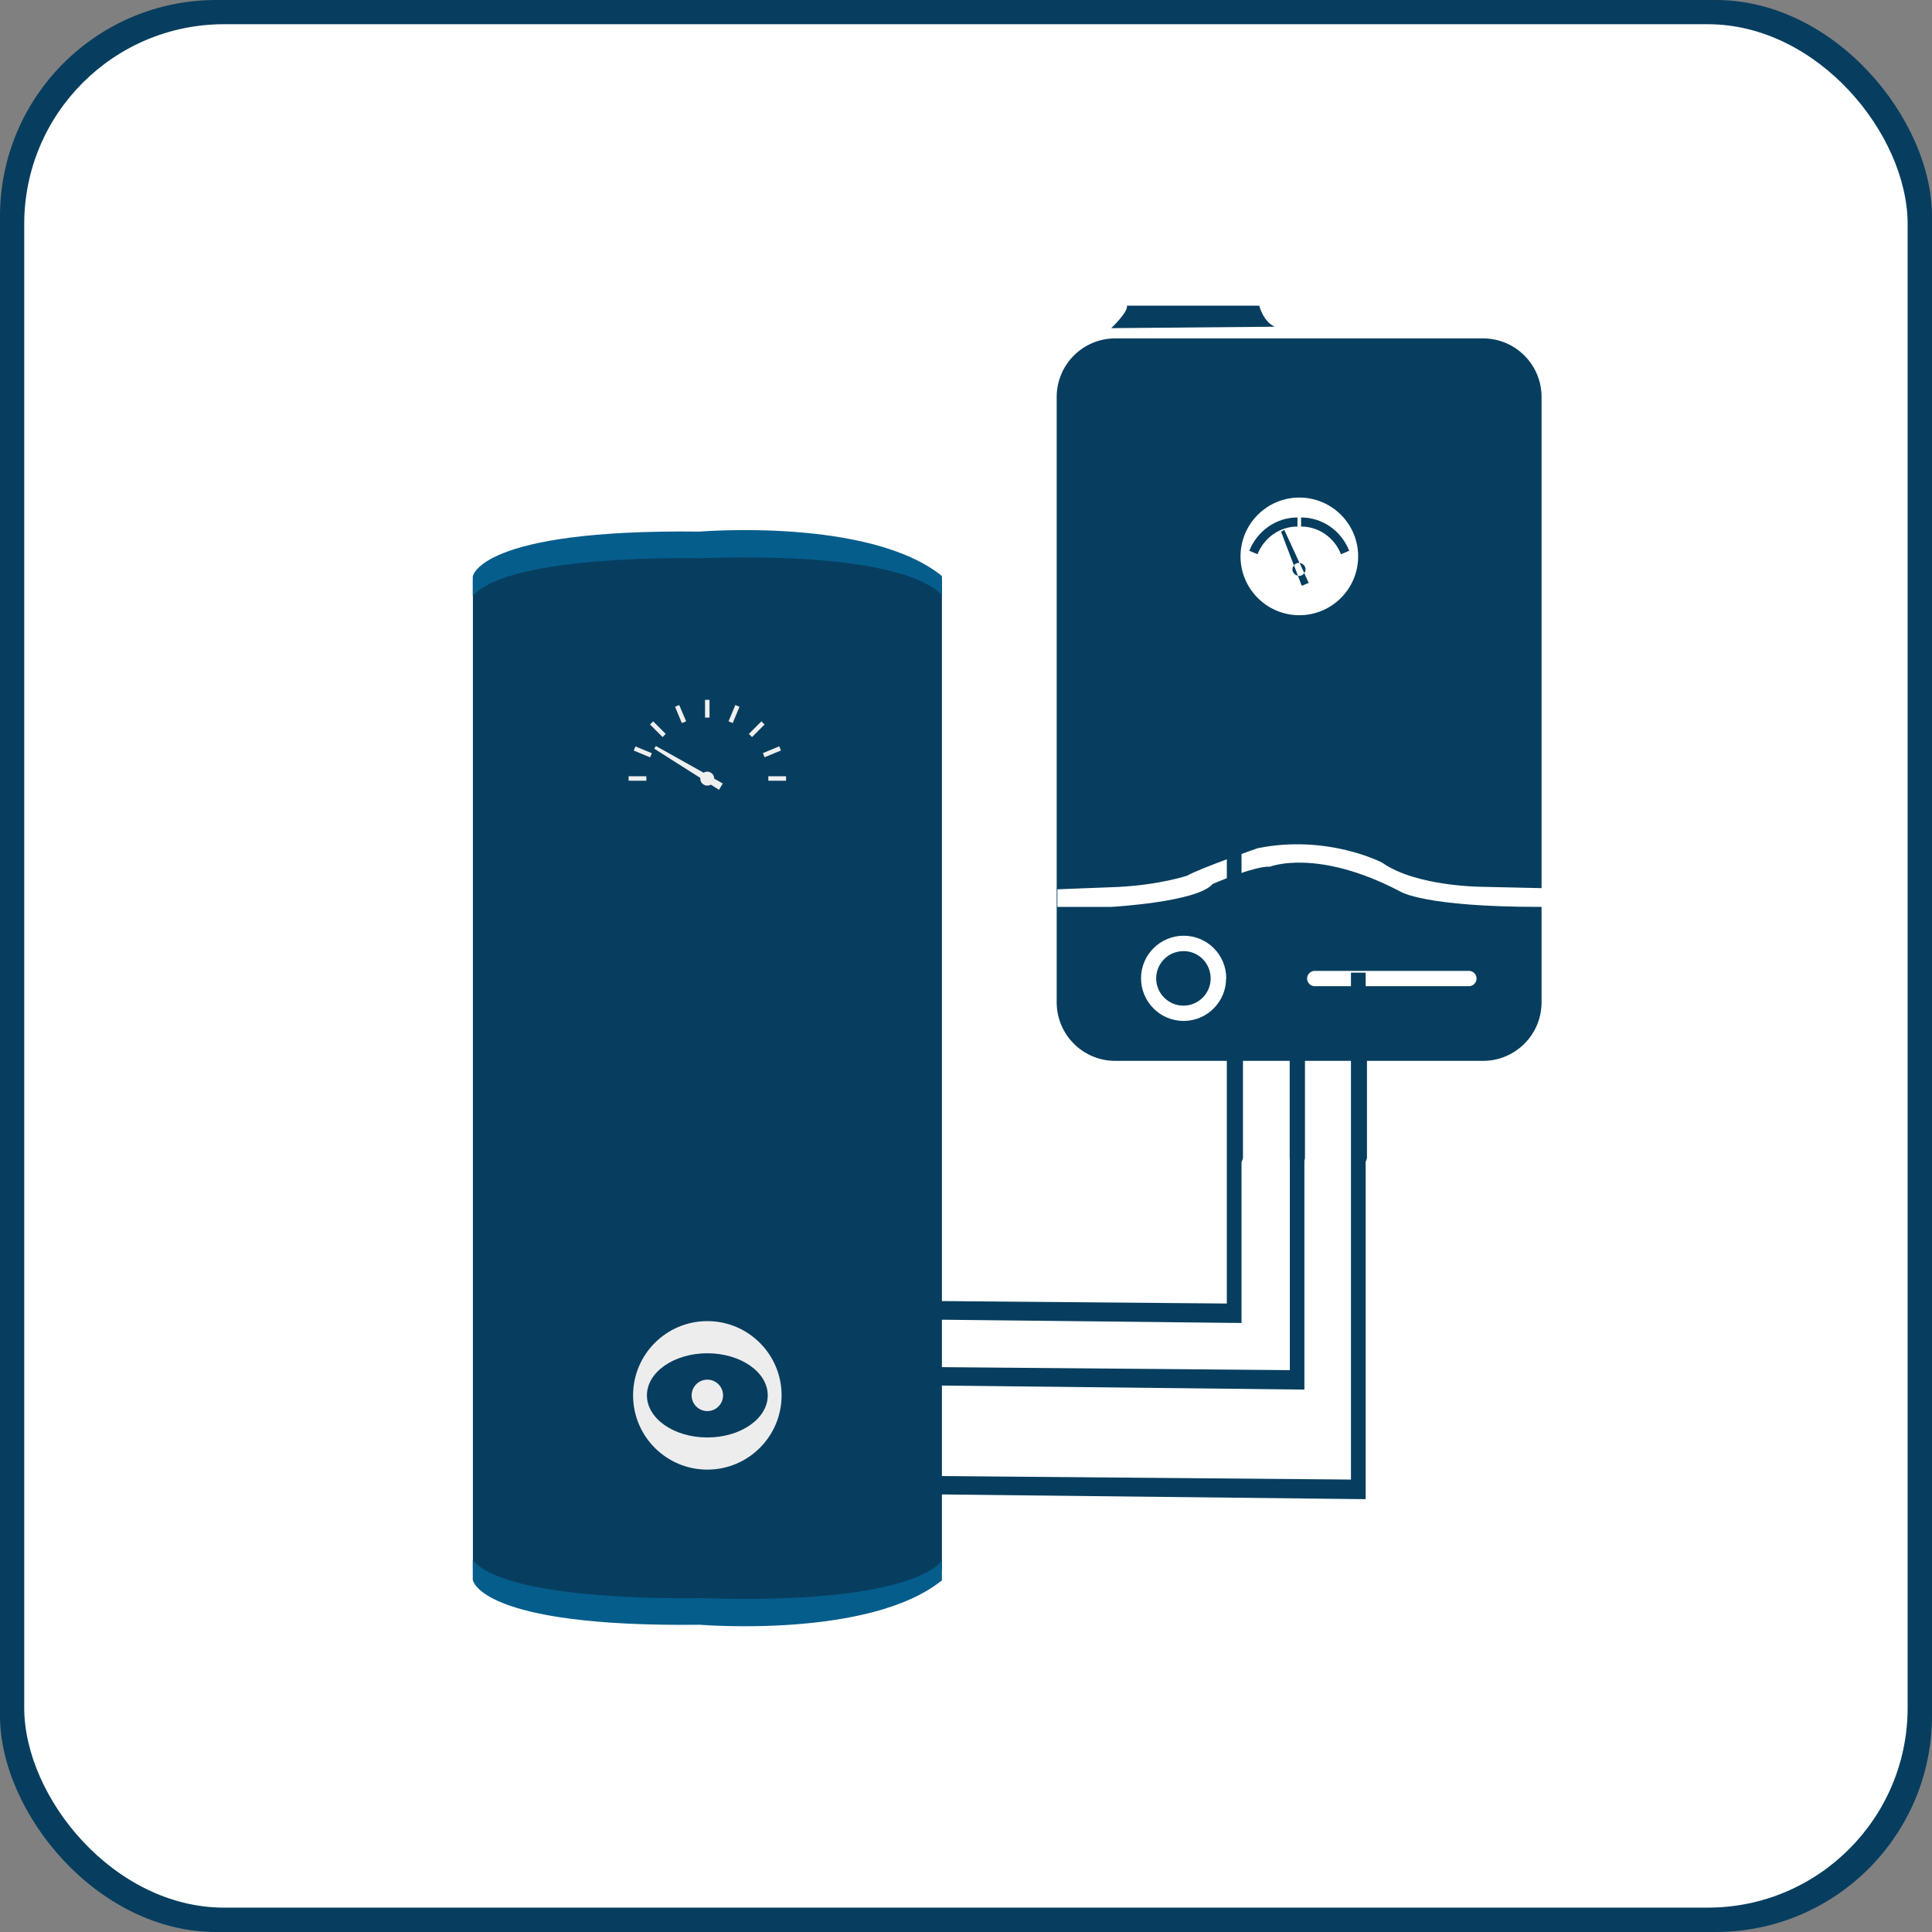
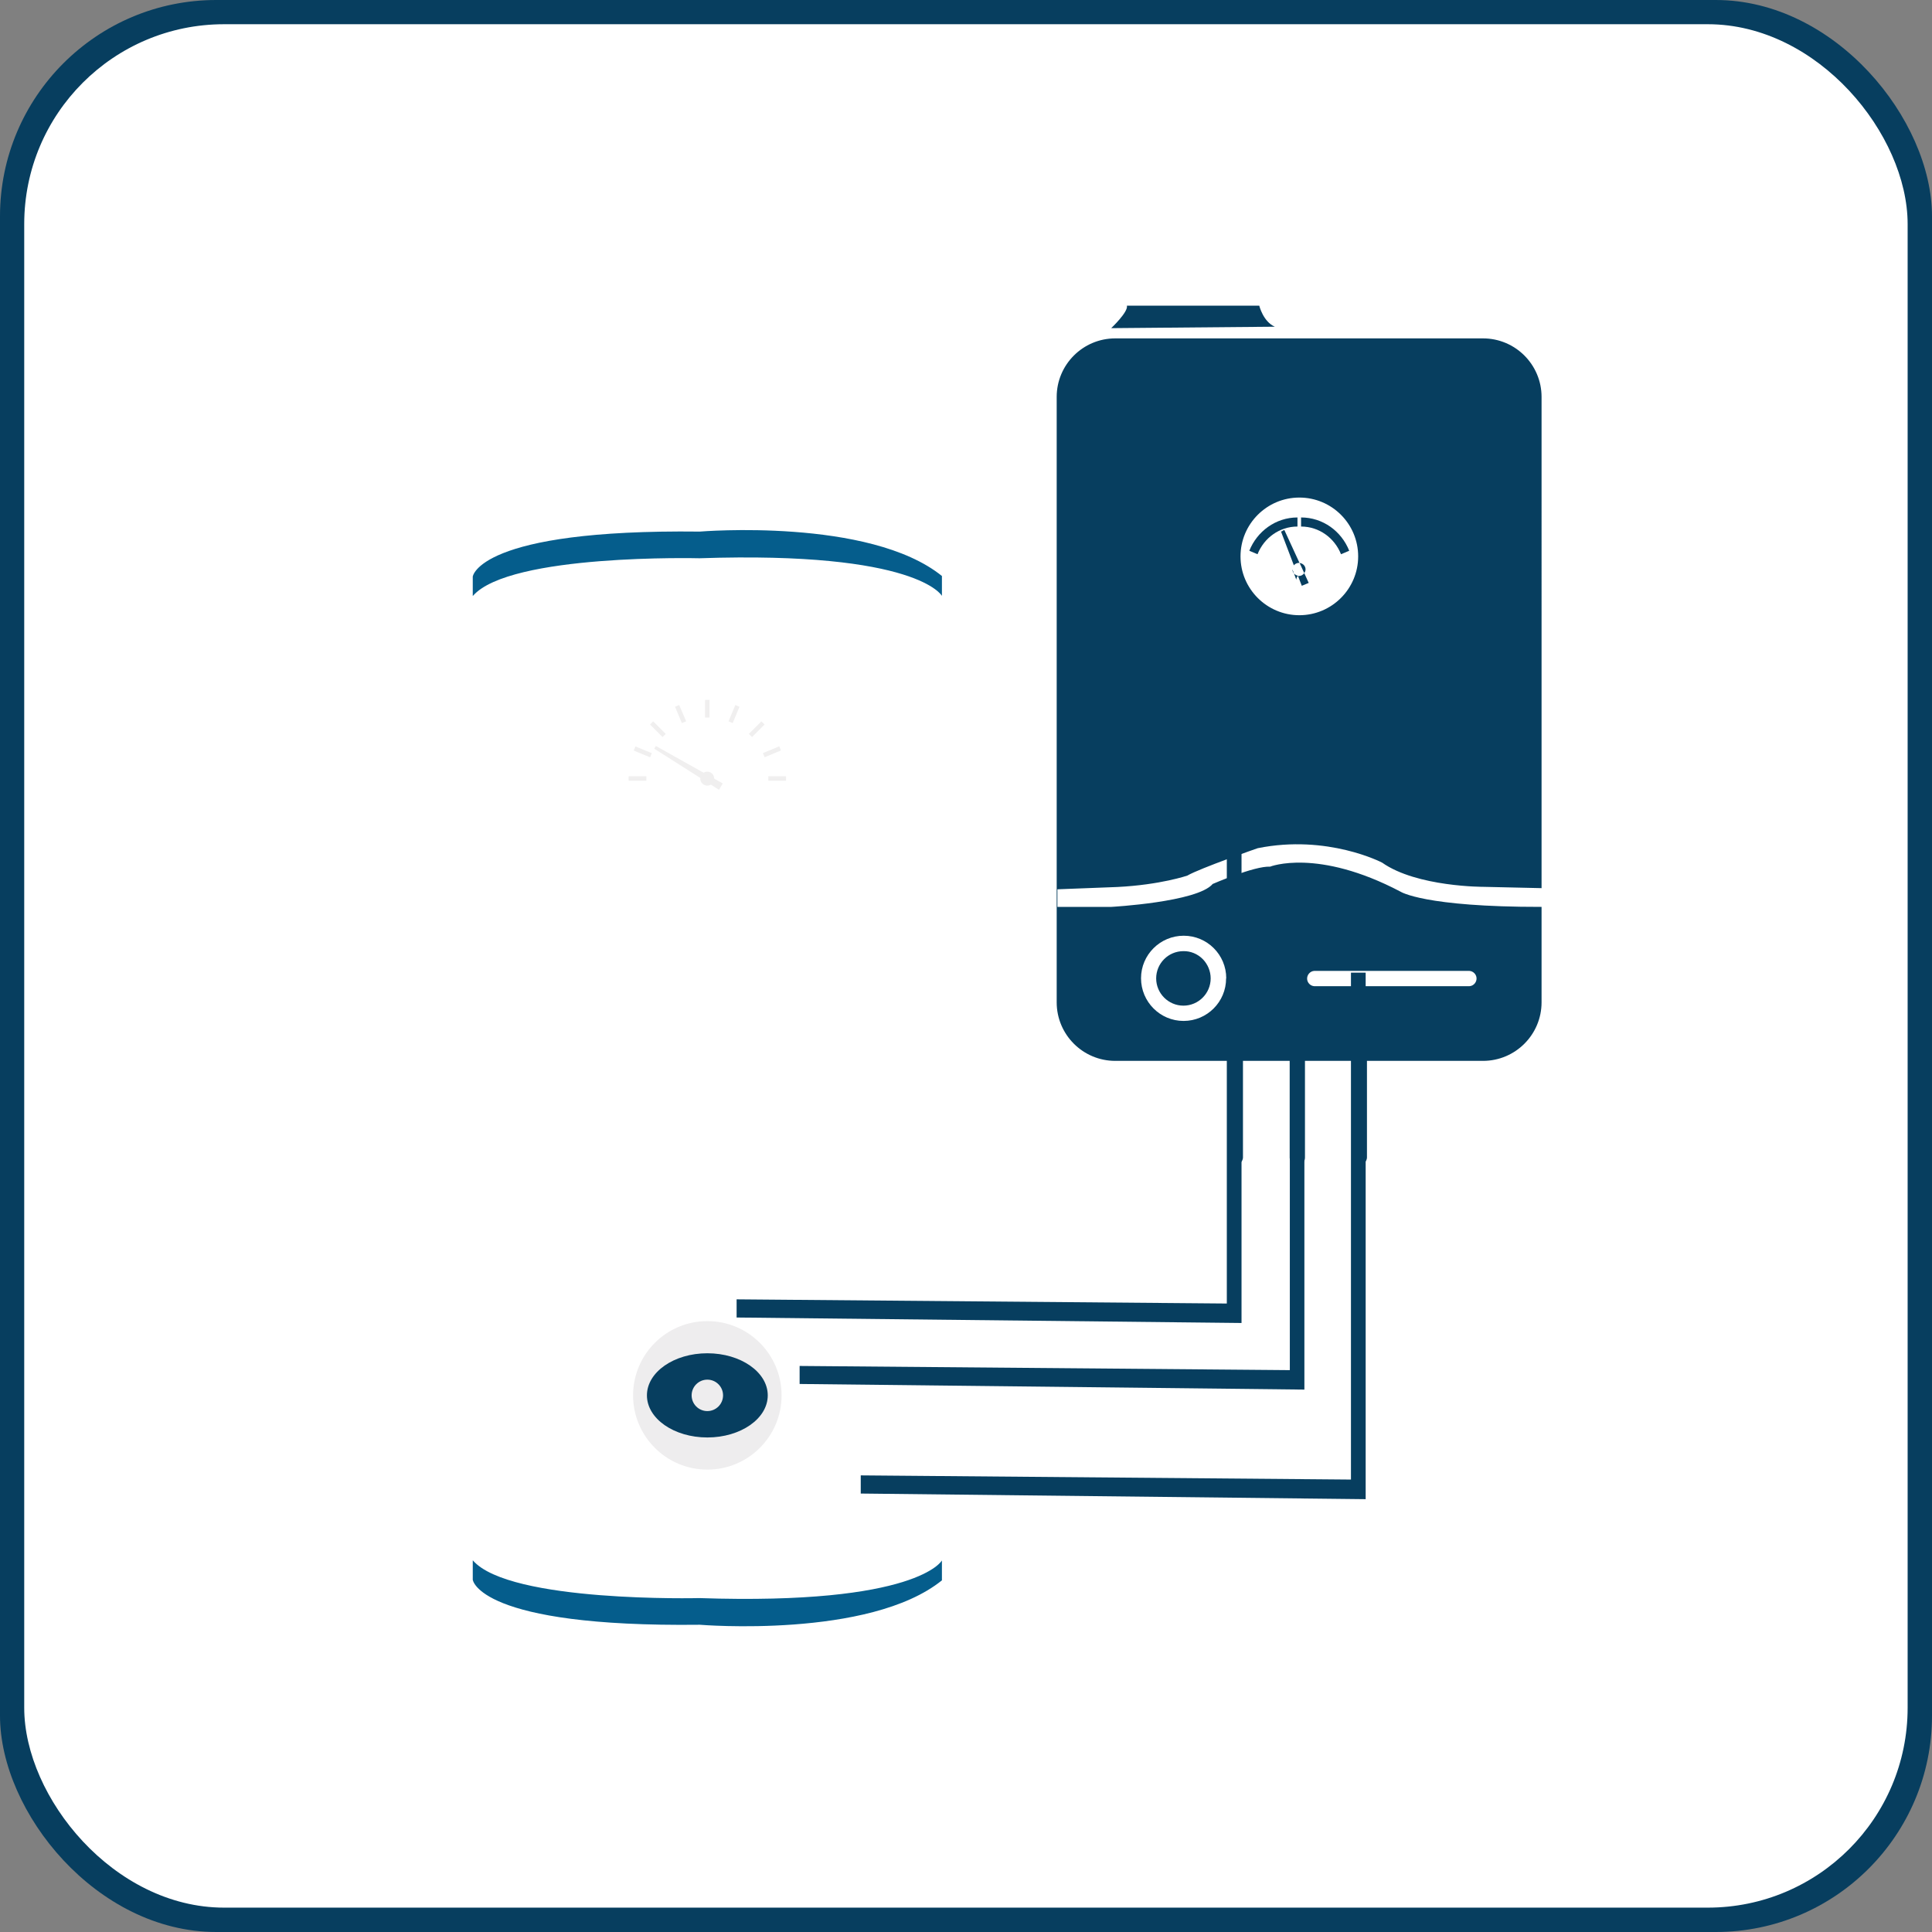
<svg xmlns="http://www.w3.org/2000/svg" id="Layer_2" data-name="Layer 2" viewBox="0 0 134 134">
  <rect x="0" y="0" width="134" height="134" fill="#808080" stroke="none" />
  <defs>
    <style>
      .cls-1 {
        fill: #055d8c;
      }

      .cls-2 {
        fill: #fff;
      }

      .cls-3 {
        fill: #f0efef;
      }

      .cls-4 {
        fill: #073e5f;
      }

      .cls-5 {
        fill: #eeedee;
      }
    </style>
  </defs>
  <g id="Layer_1-2" data-name="Layer 1">
    <g id="Group_53" data-name="Group 53">
      <g id="Rectangle_38" data-name="Rectangle 38">
        <g>
          <rect class="cls-4" width="134" height="134" rx="15" ry="15" />
          <rect class="cls-2" x="1.68" y="1.68" width="130.63" height="130.63" rx="13.86" ry="13.86" />
        </g>
      </g>
    </g>
    <path class="cls-2" d="m52.41,93.17c0,2.27-1.84,4.11-4.11,4.11s-4.11-1.84-4.11-4.11,1.84-4.11,4.11-4.11,4.11,1.84,4.11,4.11Z" />
    <g>
      <polygon class="cls-4" points="55.46 94.74 89.46 95.03 89.46 59.87 90.47 59.87 90.47 96.38 55.46 95.99 55.46 94.74" />
      <polygon class="cls-4" points="51.09 90.12 85.09 90.41 85.09 55.25 86.11 55.25 86.11 91.76 51.09 91.38 51.09 90.12" />
      <g>
-         <path class="cls-4" d="m65.33,108.77c0,3.1-32.53,3.1-32.53,0V40.19c10.84-3.1,21.69-3.1,32.53,0v68.58Z" />
        <path class="cls-1" d="m32.79,41.33v-1.34s.39-3.3,15.75-3.12c0,0,11.76-.98,16.79,3.08v1.38s-1.67-3.12-16.82-2.61c0,0-13.16-.33-15.71,2.61Z" />
        <path class="cls-1" d="m32.79,108.23v1.34s.39,3.3,15.75,3.12c0,0,11.76.98,16.79-3.08v-1.38s-1.67,3.12-16.82,2.61c0,0-13.16.33-15.71-2.61Z" />
      </g>
      <circle class="cls-5" cx="49.06" cy="96.78" r="5.15" />
      <ellipse class="cls-4" cx="49.06" cy="96.78" rx="4.19" ry="2.92" />
      <circle class="cls-5" cx="49.06" cy="96.78" r="1.09" />
      <g>
        <path class="cls-3" d="m48.81,54.42c.23.14.53.06.66-.17s.06-.53-.17-.66c-.23-.14-.53-.06-.66.17-.14.23-.06.53.17.66Z" />
        <rect class="cls-3" x="48.9" y="48.54" width=".31" height="1.23" />
        <polygon class="cls-3" points="51.29 49.02 51 48.9 50.53 50.03 50.82 50.15 51.29 49.02" />
        <rect class="cls-3" x="51.87" y="50.42" width="1.23" height=".31" transform="translate(-20.39 51.94) rotate(-45.01)" />
        <rect class="cls-3" x="52.92" y="51.99" width="1.23" height=".31" transform="translate(-15.89 24.49) rotate(-22.53)" />
        <rect class="cls-3" x="53.29" y="53.84" width="1.23" height=".31" />
        <rect class="cls-3" x="43.6" y="53.84" width="1.23" height=".31" />
        <rect class="cls-3" x="44.43" y="51.53" width=".31" height="1.23" transform="translate(-20.67 73.34) rotate(-67.46)" />
        <rect class="cls-3" x="45.48" y="49.96" width=".31" height="1.23" transform="translate(-22.4 47.06) rotate(-44.98)" />
        <polygon class="cls-3" points="47.59 50.03 47.11 48.9 46.82 49.02 47.29 50.15 47.59 50.03" />
        <polygon class="cls-3" points="49.87 54.78 50.13 54.34 45.49 51.74 45.38 51.93 49.87 54.78" />
      </g>
      <polygon class="cls-4" points="59.7 102.33 93.7 102.62 93.7 67.46 94.72 67.46 94.72 103.98 59.7 103.59 59.7 102.33" />
    </g>
    <g>
      <path class="cls-4" d="m87.34,21.2h-9.18c.11.43-1.09,1.56-1.09,1.56l11.35-.1c-.81-.35-1.08-1.46-1.08-1.46Z" />
      <path class="cls-4" d="m90.02,39.93l.27.7.24-.1.24-.1-.31-.68c-.08.12-.21.2-.37.2-.03,0-.05-.01-.08-.02Z" />
-       <path class="cls-4" d="m89.64,39.49c0,.22.17.4.38.44l-.27-.72c-.06.08-.11.17-.11.28Z" />
+       <path class="cls-4" d="m89.64,39.49c0,.22.17.4.38.44c-.06.08-.11.17-.11.28Z" />
      <path class="cls-4" d="m93.01,38.44l.57-.24c-.54-1.36-1.83-2.31-3.34-2.31v.63c1.25,0,2.32.79,2.77,1.92Z" />
      <path class="cls-4" d="m88.97,36.82l-.12.05.89,2.34c.08-.1.21-.17.35-.17.02,0,.03,0,.04,0l-1.05-2.28-.12.05Z" />
      <path class="cls-4" d="m90.55,39.49c0-.23-.18-.42-.41-.44l.32.7c.05-.07.09-.16.09-.25Z" />
      <path class="cls-4" d="m89.99,36.52v-.63c-1.51,0-2.8.96-3.34,2.31l.57.24c.45-1.13,1.52-1.92,2.77-1.92Z" />
      <path class="cls-4" d="m102.88,23.47h-25.53c-2.24,0-4.06,1.82-4.06,4.06v41.99c0,2.24,1.82,4.06,4.06,4.06h7.8v6.72c.02.29.28.51.57.49.26-.02.47-.23.49-.49v-6.72h3.24v6.72c0,.29.24.53.53.53s.53-.24.53-.53v-6.72h3.24v6.72c.02.29.28.51.57.49.26-.02.47-.23.49-.49v-6.72h8.05c2.24,0,4.06-1.82,4.06-4.06V27.53c0-2.24-1.82-4.06-4.06-4.06Zm-12.76,11.04c2.26,0,4.08,1.83,4.08,4.08s-1.83,4.08-4.08,4.08-4.08-1.83-4.08-4.08,1.83-4.08,4.08-4.08Zm-5.08,33.35s0,0,0,0,0,0,0,0h0c0,1.63-1.32,2.95-2.95,2.95h0c-1.63,0-2.95-1.33-2.95-2.96,0-1.63,1.33-2.95,2.96-2.95,1.63,0,2.95,1.32,2.95,2.95h0Zm16.88.54h-10.77c-.26-.02-.47-.23-.49-.49-.02-.29.2-.55.49-.57h10.77c.26.02.47.23.49.49.02.29-.2.55-.49.57Zm4.99-5.5c-8.14.01-9.76-1.05-9.76-1.05-5.79-3.05-9.06-1.74-9.06-1.74-1.08-.06-3.98,1.2-3.98,1.2-1.06,1.26-7.03,1.59-7.03,1.59h-3.74v-1.22l4.16-.16c2.99-.15,4.85-.79,4.85-.79.88-.51,4.88-1.9,4.88-1.9,4.85-.98,8.63,1,8.63,1,2.41,1.7,7.07,1.68,7.07,1.68l3.99.09v1.29Z" />
      <path class="cls-4" d="m82.08,65.97c-1.05,0-1.89.85-1.89,1.89s.85,1.89,1.89,1.89,1.89-.85,1.89-1.89c0-.5-.2-.98-.55-1.34-.36-.36-.84-.56-1.34-.55Z" />
    </g>
  </g>
</svg>